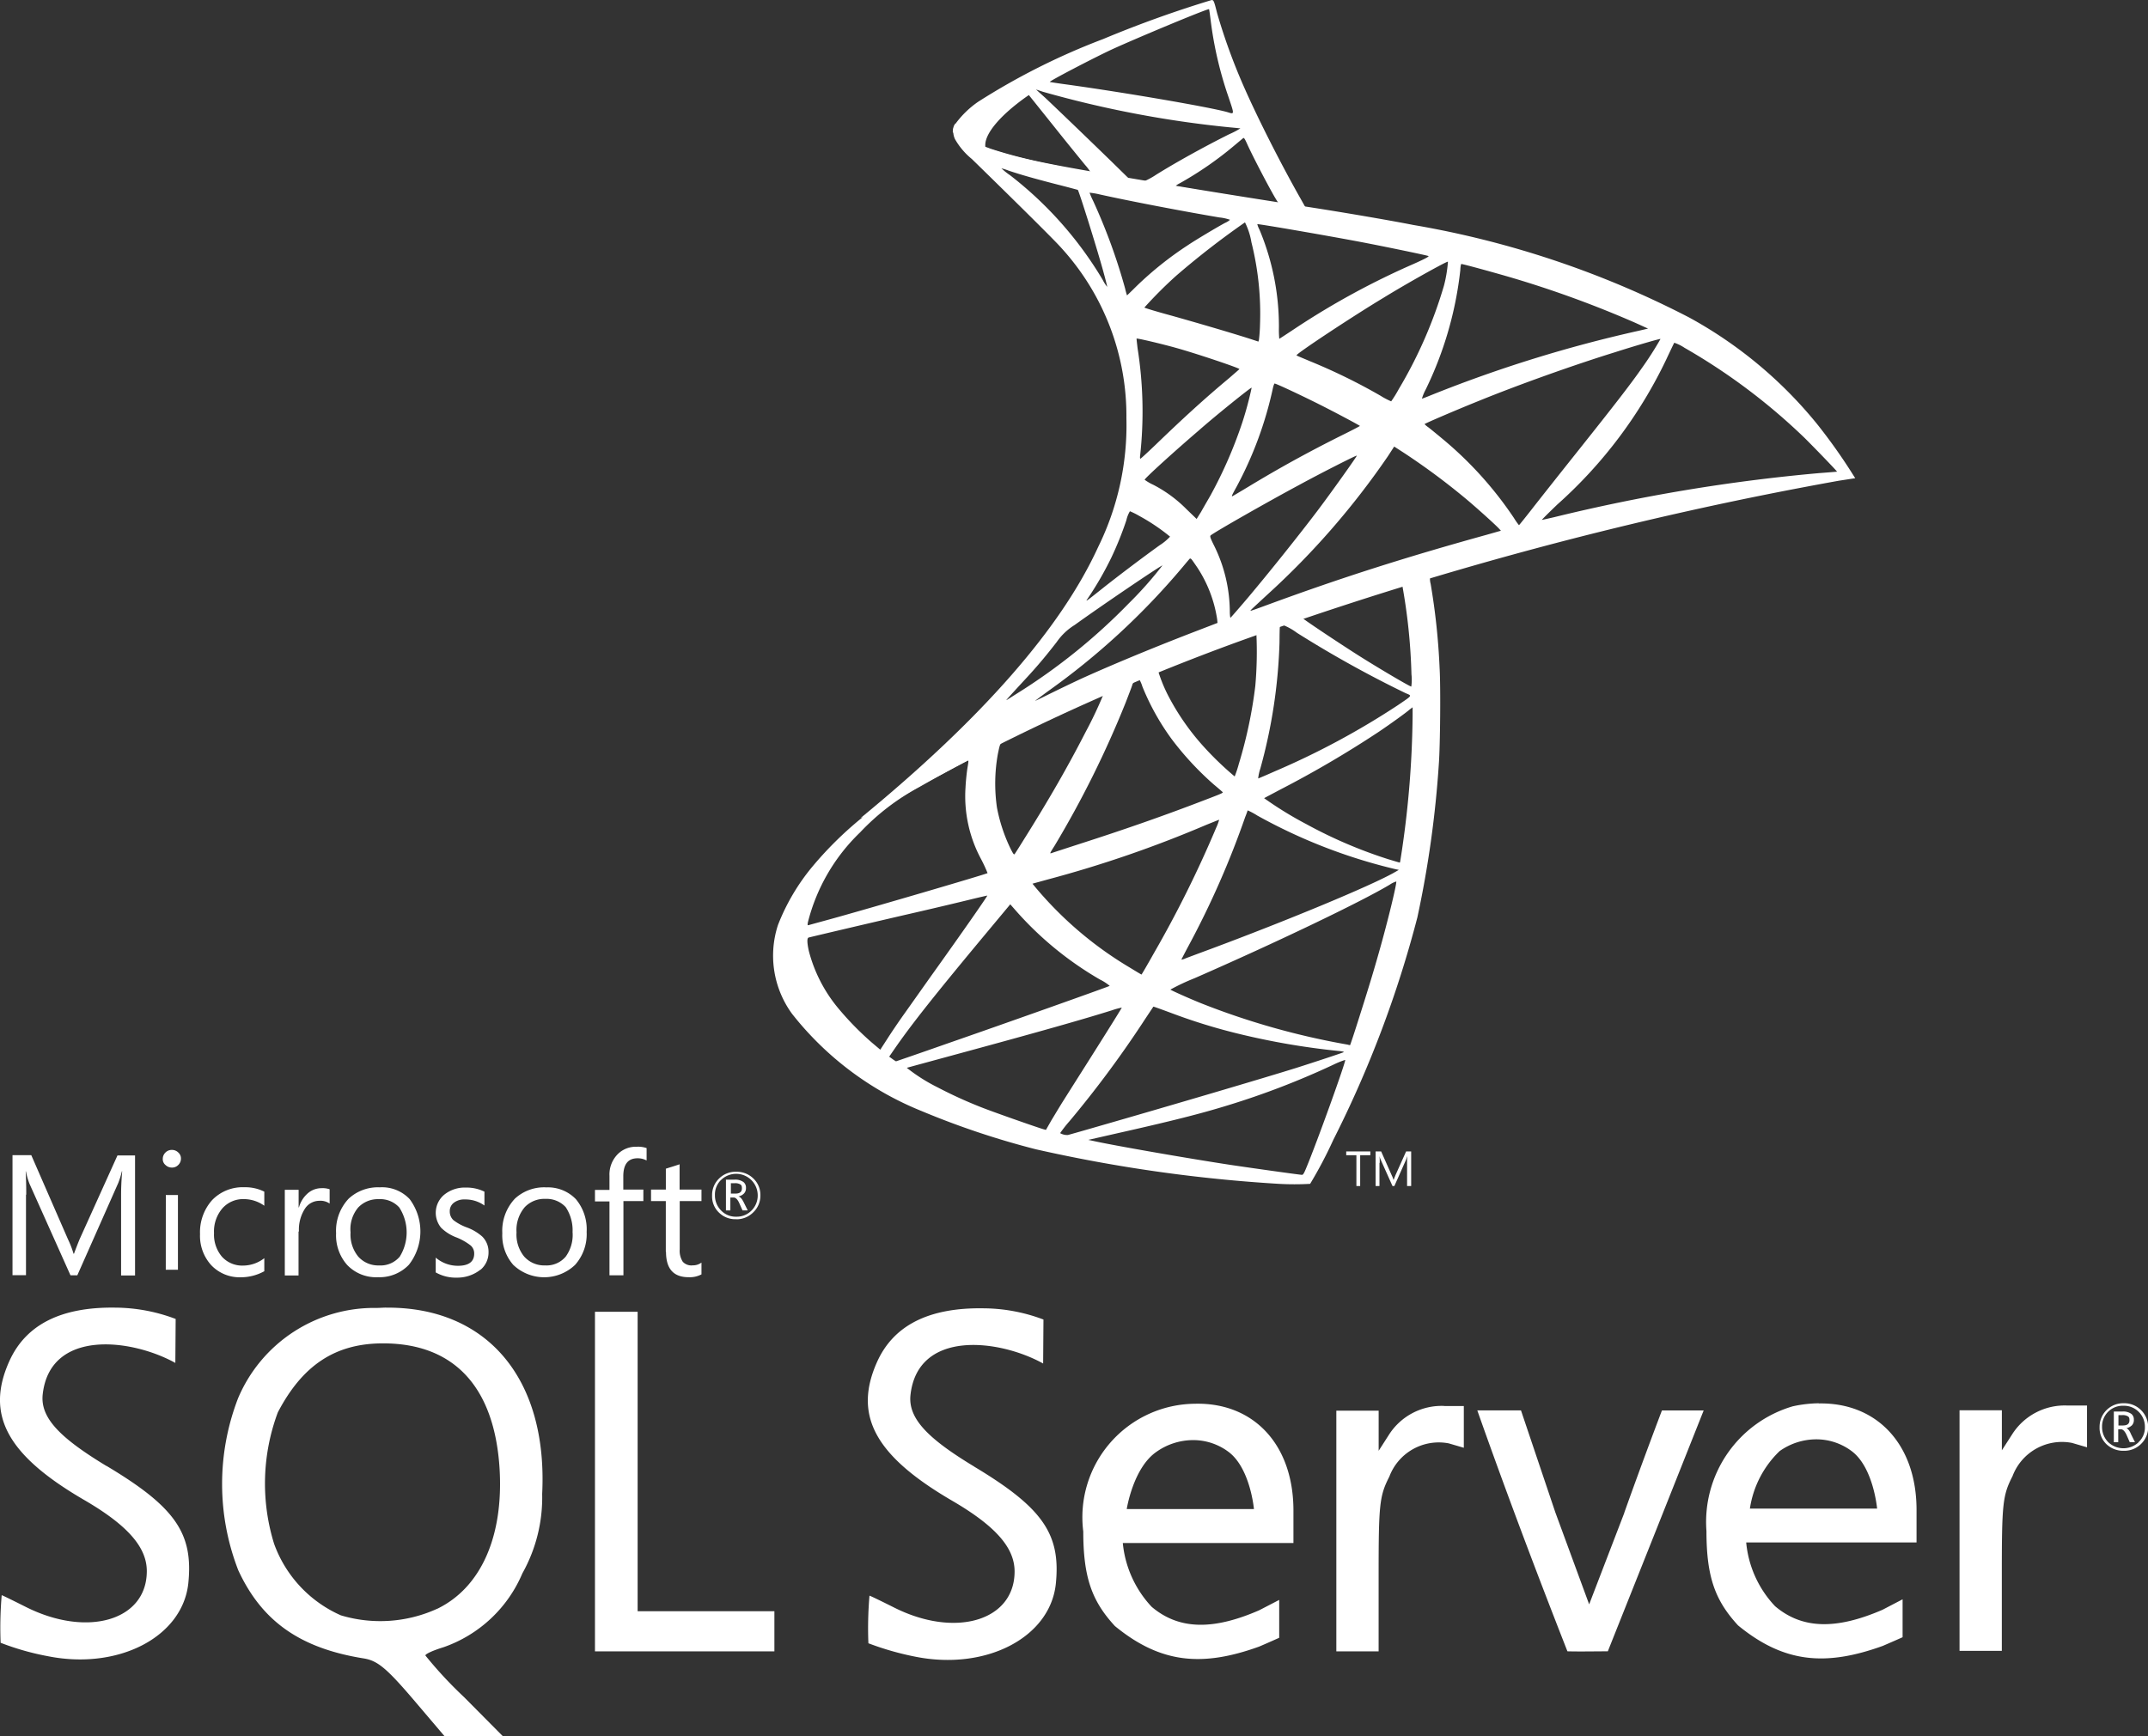
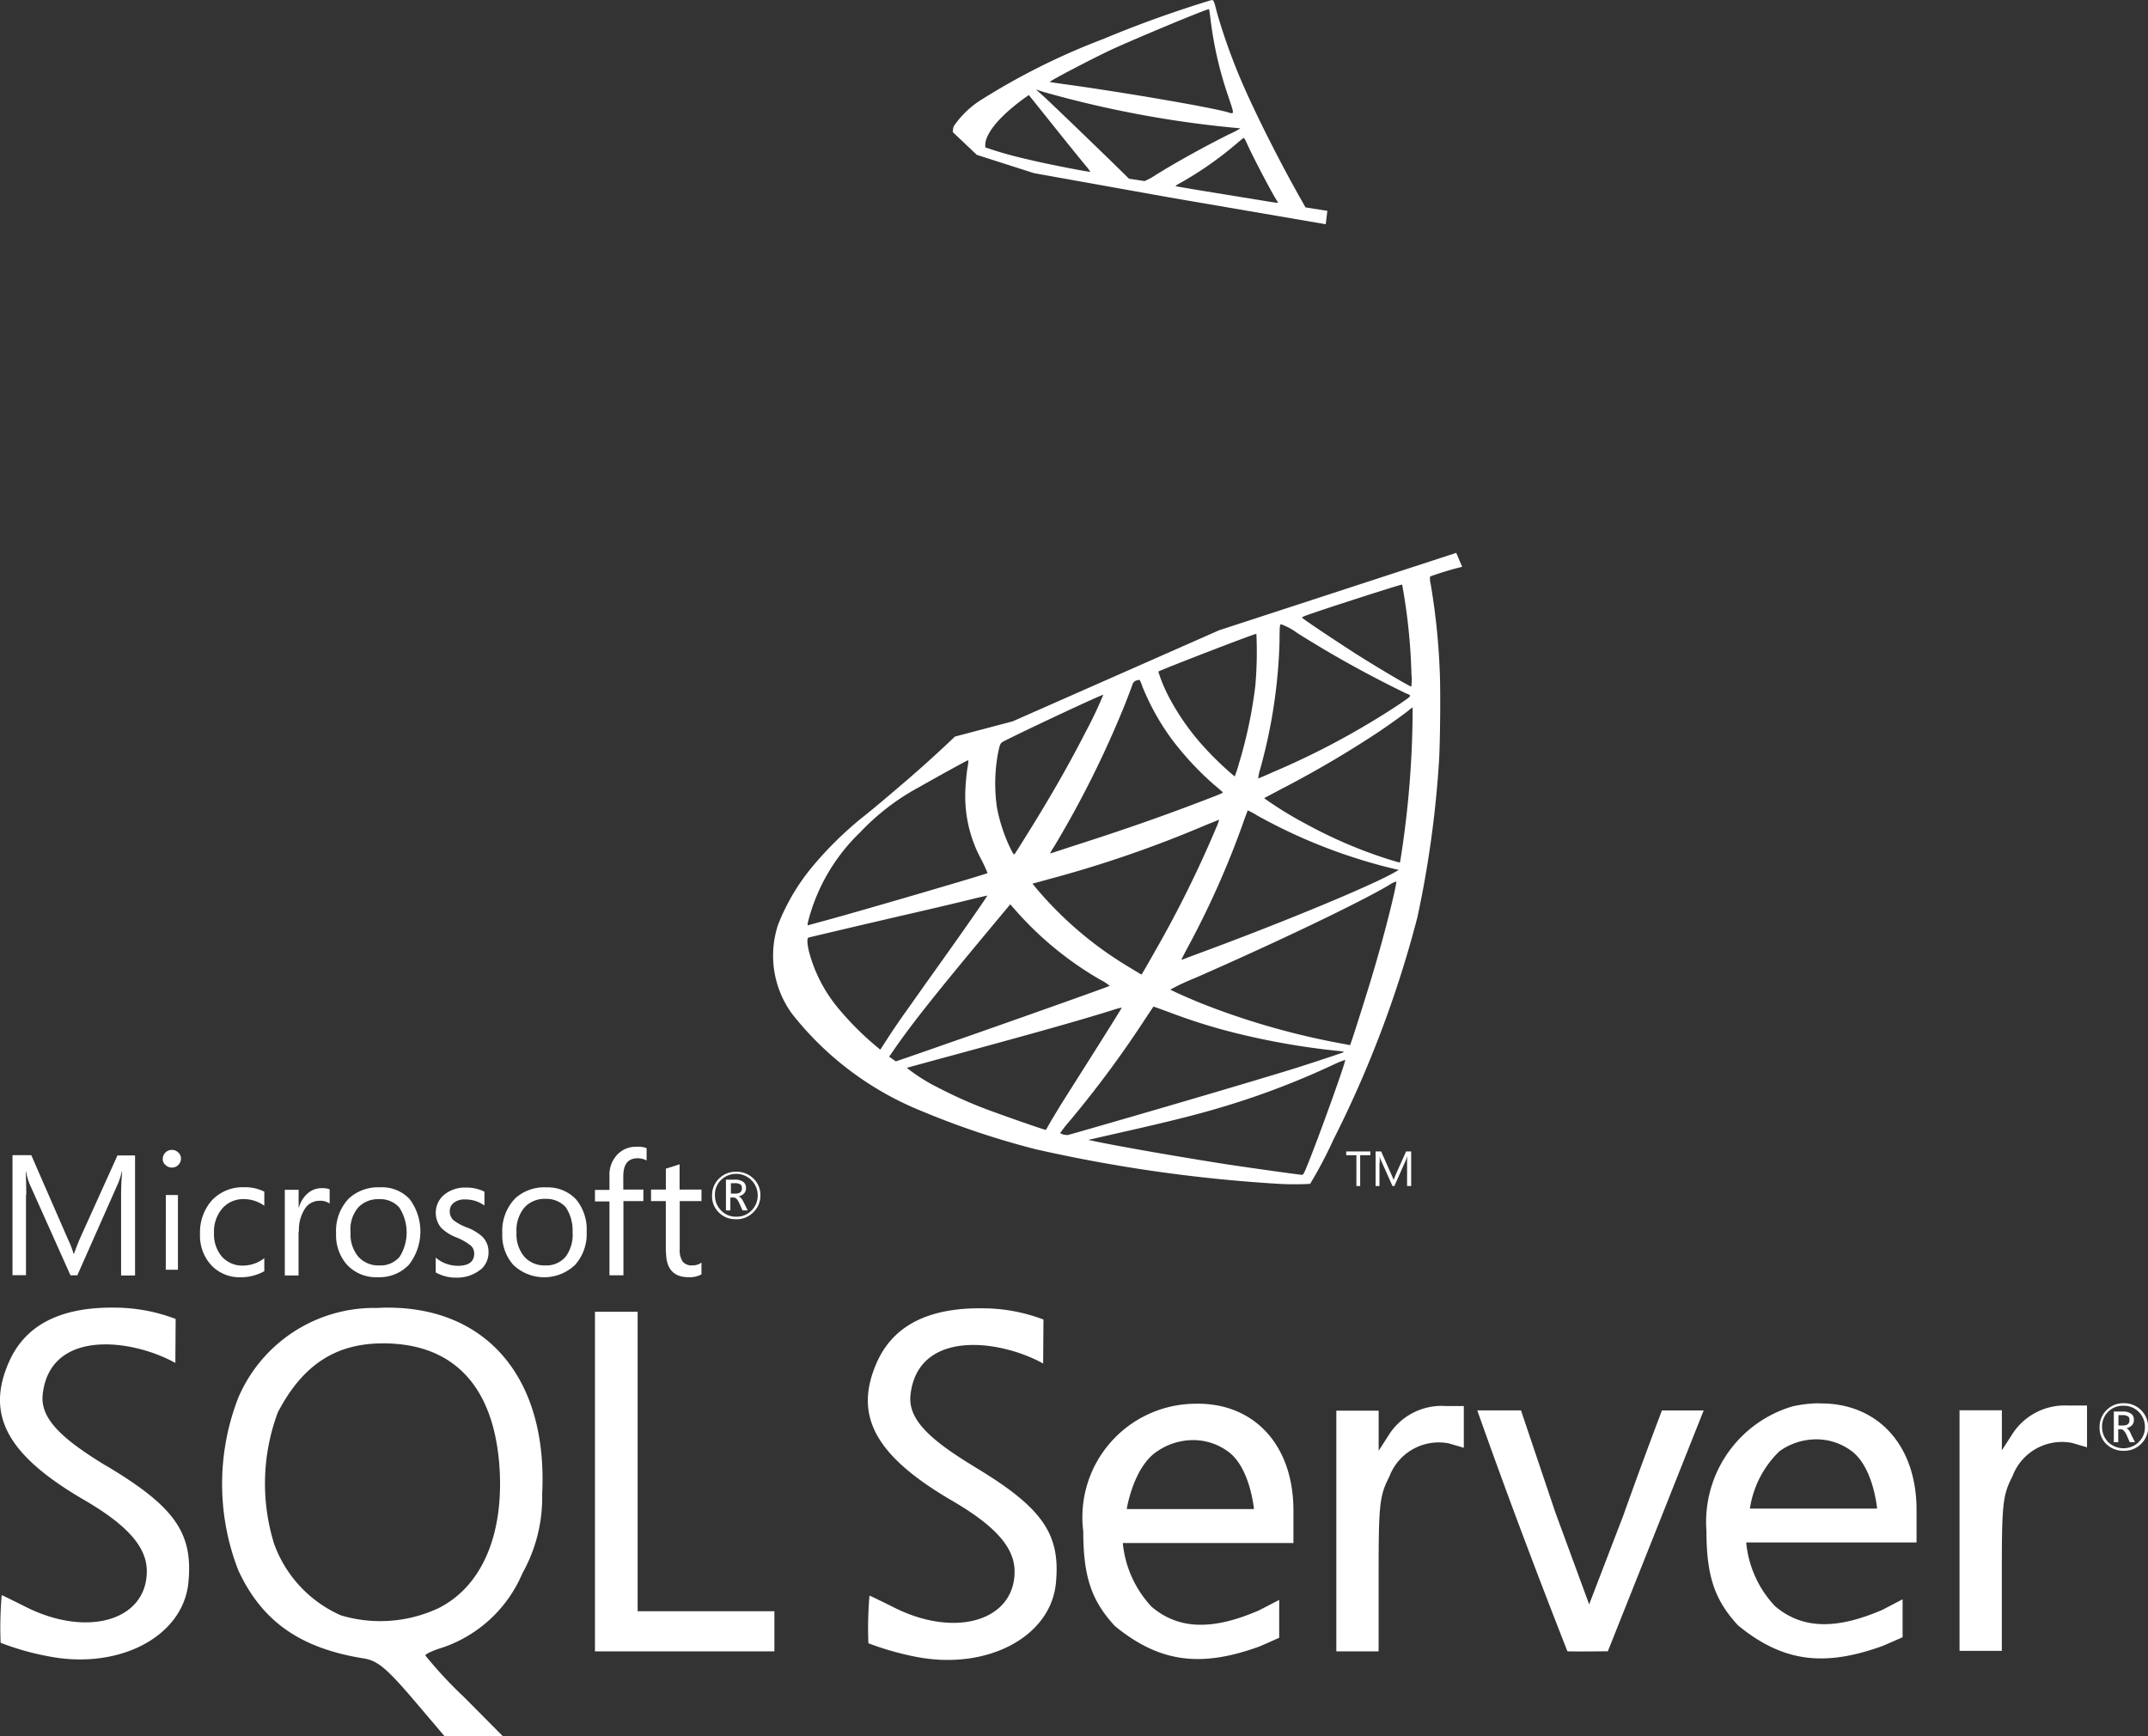
<svg xmlns="http://www.w3.org/2000/svg" viewBox="0 0 113.883 92.073" height="92.073" width="113.883">
  <rect x="0" y="0" width="113.883" height="92.073" fill="#333333" stroke="none" />
  <g transform="translate(0 0.001)" id="microsoft-sql-server-logo-svgrepo-com">
    <g transform="translate(40.984 -0.001)" id="Group_12618">
      <path fill="#fff" transform="translate(-332.514 -433.959)" d="M368.74,463.277l-12.577,4.107-10.942,4.829-3.061.808c-.78.742-1.6,1.493-2.481,2.253-.97.836-1.873,1.6-2.567,2.148a19.142,19.142,0,0,0-2.491,2.472,11.2,11.2,0,0,0-1.844,3.118,5.235,5.235,0,0,0,.742,4.706,16.669,16.669,0,0,0,6.873,5.162,43.675,43.675,0,0,0,6.046,2.025,80.05,80.05,0,0,0,12.89,1.835,14.777,14.777,0,0,0,1.663,0,22.649,22.649,0,0,0,1.227-2.329,58.878,58.878,0,0,0,4.458-11.8,55.908,55.908,0,0,0,1.141-8.175c.067-.922.1-4.012.038-5.057a35.517,35.517,0,0,0-.475-4.458,1.029,1.029,0,0,1-.029-.39,16.417,16.417,0,0,1,1.7-.513l-.314-.741h0Zm-2.871,1.683a30.782,30.782,0,0,1,.494,4.763,2.544,2.544,0,0,1-.009.646c-.076,0-1.607-.9-2.7-1.587-.951-.6-2.757-1.8-3.042-2.025-.1-.066-.086-.076.694-.342C362.628,465.967,365.765,464.96,365.869,464.96Zm-6.407,2.11a3.155,3.155,0,0,1,.827.447,58.922,58.922,0,0,0,5.761,3.2c.352.152.39.095-.418.646a41.437,41.437,0,0,1-6.531,3.508c-.466.209-.855.371-.865.371a2.462,2.462,0,0,1,.114-.523,28.027,28.027,0,0,0,1.017-6.683c.009-.951.009-.951.1-.979C359.443,467.07,359.453,467.07,359.462,467.07Zm-1.321.5a20.488,20.488,0,0,1-.057,2.766,24.19,24.19,0,0,1-.874,4.135,6.335,6.335,0,0,1-.219.665,16.727,16.727,0,0,1-1.768-1.721,12.864,12.864,0,0,1-1.749-2.548,8,8,0,0,1-.532-1.293C353.093,469.475,358.1,467.536,358.141,467.574Zm-6.217,2.443a.035.035,0,0,1,.029.009,1.778,1.778,0,0,1,.143.342,12.848,12.848,0,0,0,1.578,2.823,16.091,16.091,0,0,0,2.2,2.367c.228.19.437.371.466.4.057.057.076.047-1.473.637-1.8.684-3.755,1.369-6,2.091q-.8.259-1.606.523c-.086.029-.057-.019.19-.409a53.46,53.46,0,0,0,3.755-7.567c.162-.418.323-.836.352-.932a.343.343,0,0,1,.209-.247A.923.923,0,0,1,351.924,470.017Zm-1.9.789a21.258,21.258,0,0,1-.932,1.968c-.922,1.8-1.93,3.565-3.28,5.713-.228.371-.447.713-.475.751-.047.067-.067.047-.219-.247a8.716,8.716,0,0,1-.732-2.206,8.876,8.876,0,0,1,.048-2.833c.123-.589.114-.58.4-.722C346.049,472.612,349.985,470.768,350.023,470.806Zm16.4.666v.4a51.71,51.71,0,0,1-.561,7.149c-.057.371-.1.675-.114.684s-.276-.076-.6-.171a24.532,24.532,0,0,1-4.373-1.873,19.362,19.362,0,0,1-2.224-1.369c.009-.009.409-.219.874-.466a56.029,56.029,0,0,0,5.2-3.051c.58-.39,1.454-1.017,1.645-1.188Zm-23.575,2.814c.038,0,.029.076-.029.418-.038.247-.086.7-.1,1.017a7.033,7.033,0,0,0,.836,3.822,7.9,7.9,0,0,1,.333.722c-.067.057-6.36,1.9-8.337,2.443-.589.162-1.1.3-1.141.314-.066.019-.076.01-.047-.152a9.989,9.989,0,0,1,2.766-4.763,12.3,12.3,0,0,1,3.128-2.4c.97-.551,2.462-1.378,2.576-1.416C342.826,474.285,342.836,474.285,342.845,474.285Zm14.83,2.652a3.836,3.836,0,0,1,.513.276,28.639,28.639,0,0,0,7.282,2.833l.219.048-.3.171c-1.264.7-5.418,2.434-9.668,4.021-.618.228-1.226.456-1.341.5a.684.684,0,0,1-.219.067c0-.01.171-.342.39-.751a46.907,46.907,0,0,0,2.995-6.816c.076-.181.124-.342.133-.352Zm-1.511.494a2.739,2.739,0,0,1-.162.437,60.2,60.2,0,0,1-3.3,6.645c-.352.628-.646,1.131-.656,1.131s-.295-.171-.637-.38a19.549,19.549,0,0,1-4.972-4.23l-.171-.209.865-.238a62.074,62.074,0,0,0,8.346-2.88C355.85,477.555,356.154,477.432,356.164,477.432Zm9.392,3.28h0c.009.219-.475,2.177-.875,3.593-.333,1.188-.618,2.12-1.141,3.764-.228.723-.428,1.321-.437,1.321a.628.628,0,0,1-.124-.028,39.728,39.728,0,0,1-7.729-2.177c-.665-.266-1.616-.694-1.673-.742a11.1,11.1,0,0,1,1.274-.6c4.325-1.892,8.812-4.04,10.352-4.962a1.239,1.239,0,0,1,.352-.171Zm-21.684.742c.019.019-1.188,1.759-2.88,4.126-.589.827-1.274,1.8-1.53,2.158s-.646.932-.865,1.274l-.4.618-.428-.361A15.837,15.837,0,0,1,336,487.461a7.8,7.8,0,0,1-1.587-3.07c-.1-.456-.1-.685-.01-.713.143-.038,2.681-.637,5.057-1.188,1.321-.3,2.852-.665,3.4-.8S343.863,481.453,343.872,481.453Zm1.217.466.3.342a17.849,17.849,0,0,0,4.459,3.65,2.5,2.5,0,0,1,.513.333c-.066.047-5.875,2.11-8.565,3.042-1.511.532-2.757.96-2.766.96a1.638,1.638,0,0,1-.19-.124l-.171-.124.276-.4c.894-1.293,2.015-2.709,4.459-5.656Zm7.586,5.428c.009-.009.428.143.941.333a30.419,30.419,0,0,0,3.527,1.093,39.044,39.044,0,0,0,5.333.922c.209.019.323.038.285.067-.067.038-1.464.5-2.491.827-1.635.513-6.626,1.987-10.694,3.156-.751.219-1.4.4-1.435.409a.754.754,0,0,1-.409-.1,6.876,6.876,0,0,1,.5-.637,56.433,56.433,0,0,0,3.86-5.19C352.409,487.746,352.675,487.356,352.675,487.347Zm-1.673.048c.009.009-.665,1.093-1.844,2.956-.5.789-1.065,1.683-1.265,2s-.475.78-.637,1.046l-.276.485-.143-.038c-.342-.1-2.747-.941-3.384-1.2a23.534,23.534,0,0,1-2.215-1.017,9.255,9.255,0,0,1-1.635-1.036c.019-.009,1.321-.361,2.89-.789,4.164-1.131,6.474-1.787,7.985-2.262a3.8,3.8,0,0,1,.523-.143Zm11.835,2.776h.009c.038.1-1.5,4.373-2.063,5.723-.123.3-.171.38-.237.371-.162-.009-2.4-.323-3.755-.523-2.367-.361-6.341-1.055-7.339-1.283l-.228-.047,1.416-.323c3.042-.684,4.506-1.055,5.989-1.511a42.322,42.322,0,0,0,5.6-2.158,4.583,4.583,0,0,1,.608-.247Z" id="Path_13209" />
      <path fill="#fff" transform="translate(-446.717 -82.734)" d="M469.976,82.735a60.424,60.424,0,0,0-5.761,2.072,35.973,35.973,0,0,0-6.626,3.327,5.025,5.025,0,0,0-1.283,1.283.888.888,0,0,0-.057.323l1.274,1.207,3.032.97,7.215,1.293,8.251,1.416.086-.713c-.028,0-.048-.009-.076-.009l-1.084-.171-.218-.39c-1.122-1.977-2.358-4.43-3.08-6.084a31.441,31.441,0,0,1-1.388-3.831c-.162-.646-.181-.684-.285-.694h0Zm-.152.485h.01c.009.009.047.276.086.589a19.86,19.86,0,0,0,.922,4c.352,1.046.352.989-.057.865-.97-.266-5.314-1.017-8.46-1.454-.5-.067-.932-.133-.932-.143-.038-.038,2.272-1.245,3.289-1.721C465.984,84.76,469.558,83.267,469.824,83.22Zm-9.164,4.259.371.123a56.665,56.665,0,0,0,9.877,1.882c.314.029.58.057.589.057a4.4,4.4,0,0,1-.6.314c-1.35.675-2.833,1.5-3.859,2.139a3.94,3.94,0,0,1-.618.342c-.038,0-.238-.038-.447-.067l-.38-.057-.951-.932c-1.673-1.625-2.985-2.88-3.489-3.356Zm-.38.295,1.34,1.673c.732.922,1.473,1.825,1.635,2.025a3.109,3.109,0,0,1,.285.371c-.038.028-1.939-.342-2.947-.57-1.036-.238-1.464-.352-2.1-.551l-.523-.171v-.133c.009-.637.818-1.588,2.186-2.557Zm11.388,2.282c.038,0,.085.086.2.342.323.713,1.331,2.633,1.578,3,.076.124.209.133-1.131-.085-3.222-.523-4.259-.694-4.259-.713a.985.985,0,0,1,.219-.143,18.558,18.558,0,0,0,2.9-2.006c.219-.181.418-.352.456-.38.009-.019.029-.028.038-.019Z" id="Path_13210" />
-       <path fill="#fff" transform="translate(-388.178 -161.207)" d="M397.834,167.757a.947.947,0,0,0-.009.827,3.755,3.755,0,0,0,.894,1.055s4.23,4.126,4.744,4.715a13.216,13.216,0,0,1,3.451,9.031,14.622,14.622,0,0,1-1.5,6.835c-1.977,4.316-6.151,9.078-12.586,14.364l.941-.314a30.225,30.225,0,0,1,3.375-2.006,120.291,120.291,0,0,1,15.695-7.025A195.737,195.737,0,0,1,444.69,186.7l.865-.133-.133-.209a29.308,29.308,0,0,0-1.911-2.69,22.841,22.841,0,0,0-6.749-5.618,50.054,50.054,0,0,0-14.649-4.915c-1.15-.228-3.679-.665-5.732-.979-4.354-.675-7.168-1.141-10.267-1.673-1.112-.19-2.776-.475-3.879-.713a24.635,24.635,0,0,1-2.519-.675C399.032,168.831,398.043,168.565,397.834,167.757Zm2.453,2.377a2.651,2.651,0,0,1,.361.114c.361.123.827.266,1.378.418q.626.172,1.255.333c.57.143,1.046.276,1.055.276.067.067,1.027,3.137,1.35,4.316.123.447.219.827.209.827a1.924,1.924,0,0,1-.238-.371,19.787,19.787,0,0,0-4.905-5.542,4.05,4.05,0,0,1-.466-.371Zm4.677,1.293a3.736,3.736,0,0,1,.513.086c1.616.361,4.516.913,6.369,1.226a2.328,2.328,0,0,1,.561.124.959.959,0,0,1-.257.162c-.314.162-1.578.912-2,1.2a18.213,18.213,0,0,0-2.69,2.148c-.276.276-.513.5-.513.5s-.057-.162-.1-.361a30.8,30.8,0,0,0-1.7-4.658,4.076,4.076,0,0,1-.19-.437C404.954,171.436,404.954,171.427,404.964,171.427ZM413.2,173a3.659,3.659,0,0,1,.342,1.055,15.563,15.563,0,0,1,.456,4.354,8.191,8.191,0,0,1-.057.818l-.028.095-.494-.162c-1.017-.323-2.671-.808-4.088-1.207-.808-.219-1.464-.418-1.464-.437a22.476,22.476,0,0,1,1.683-1.683A44.107,44.107,0,0,1,413.2,173Zm.656.095c.029-.028,3.936.646,5.713.989,1.321.257,3.242.656,3.356.7.057.019-.143.133-.78.418a41.261,41.261,0,0,0-6.226,3.384c-.485.323-.894.589-.9.589a5.183,5.183,0,0,1-.019-.608,13.277,13.277,0,0,0-1.027-5.171A1.44,1.44,0,0,1,413.852,173.09Zm10.105,2a7.151,7.151,0,0,1-.209,1.255,23.831,23.831,0,0,1-2.4,5.495,6.258,6.258,0,0,1-.4.646,4.055,4.055,0,0,1-.57-.3,30.954,30.954,0,0,0-3.726-1.825c-.38-.162-.713-.295-.722-.314-.067-.057,2.994-2.082,4.61-3.052C421.828,176.208,423.919,175.048,423.957,175.086Zm.722.114c.086,0,1.816.475,2.719.742a56.091,56.091,0,0,1,6.474,2.367l.694.314-.485.114a70.861,70.861,0,0,0-10.961,3.394c-.276.114-.523.209-.542.209a2.448,2.448,0,0,1,.2-.485,19.251,19.251,0,0,0,1.835-6.331C424.623,175.343,424.651,175.2,424.68,175.2Zm-17.225,3.955c.028-.029,1.35.285,2.063.485,1.084.3,3.384,1.074,3.384,1.131,0,.009-.257.228-.561.494-1.245,1.036-2.443,2.129-3.879,3.517-.428.409-.789.742-.808.742s-.028-.057-.019-.133a21.434,21.434,0,0,0-.133-5.732C407.474,179.393,407.445,179.165,407.455,179.155Zm27.768.029a18.259,18.259,0,0,1-1.008,1.568c-.57.818-1.407,1.9-3.3,4.278-1,1.255-2.12,2.671-2.49,3.146s-.694.874-.7.874a3.285,3.285,0,0,1-.266-.38,19.644,19.644,0,0,0-3.85-4.249c-.285-.238-.6-.494-.7-.57a1.061,1.061,0,0,1-.19-.162c0-.028,1.616-.723,2.842-1.217,2.148-.875,5.076-1.92,7.272-2.6C433.977,179.516,435.2,179.165,435.222,179.184Zm.732.19a2.19,2.19,0,0,1,.542.266,32.243,32.243,0,0,1,6.36,4.772c.5.494,1.749,1.787,1.73,1.8,0,0-.437.038-.951.076a93.7,93.7,0,0,0-14.05,2.338c-.333.076-.627.143-.646.143s.352-.371.818-.817a24.322,24.322,0,0,0,5.77-7.681c.219-.466.409-.865.428-.894Zm-21.17,2.168c.133.028,1.369.608,2.3,1.074.856.428,2.139,1.112,2.205,1.169.009.009-.447.247-1.008.523-1.787.894-3.318,1.74-4.915,2.709-.456.276-.836.5-.846.5-.038,0-.029-.038.228-.5a19.85,19.85,0,0,0,1.93-5.238C414.717,181.636,414.755,181.541,414.784,181.541Zm-1.236.228a18.144,18.144,0,0,1-.494,1.835,23.406,23.406,0,0,1-1.683,3.86c-.152.266-.38.656-.5.874l-.238.38-.532-.513a6.984,6.984,0,0,0-1.768-1.3,2.551,2.551,0,0,1-.456-.266c0-.076,1.626-1.549,2.871-2.614C411.637,183.252,413.52,181.741,413.548,181.769Zm7.558,3.109.466.3a36.152,36.152,0,0,1,3.28,2.424c.542.447,1.587,1.388,1.8,1.616l.114.124-.77.219c-4.354,1.207-7.719,2.281-11.645,3.726-.437.162-.808.295-.837.295-.057,0-.1.047.875-.856a41.736,41.736,0,0,0,6.388-7.339l.333-.513Zm-1.987.494c.019.019-1.283,1.854-2.063,2.89-.932,1.236-2.586,3.308-3.726,4.658-.475.561-.884,1.027-.9,1.036s-.038-.133-.038-.352a7.967,7.967,0,0,0-.808-3.422c-.219-.437-.257-.542-.209-.589.181-.162,2.947-1.74,4.7-2.681C417.246,186.285,419.09,185.353,419.119,185.372ZM407.1,188.319a4.2,4.2,0,0,1,.494.247,10.441,10.441,0,0,1,1.635,1.1,2.832,2.832,0,0,1-.551.456c-.9.646-2.272,1.683-3.07,2.32-.837.665-.865.684-.77.542a17.523,17.523,0,0,0,1.274-2.2,17.707,17.707,0,0,0,.8-1.987A1.612,1.612,0,0,1,407.1,188.319Zm3.2,2.51c.047-.009.1.076.361.456a6.858,6.858,0,0,1,1.065,2.766l.019.19-1.3.5c-2.329.9-4.477,1.8-5.932,2.462-.409.19-1.122.532-1.587.761s-.846.418-.846.409.295-.228.656-.494a38.328,38.328,0,0,0,7.149-6.588c.2-.238.38-.456.4-.466Zm-1.473.361a20.093,20.093,0,0,1-1.787,2.015,31.531,31.531,0,0,1-5.9,4.763c-.285.181-.542.342-.57.361-.067.038.019-.057,1.008-1.131.628-.675,1.1-1.245,1.645-1.949a3.213,3.213,0,0,1,.951-.9C405.573,193.338,408.8,191.152,408.833,191.19Z" id="Path_13211" />
    </g>
    <path fill="#fff" transform="translate(0 -728.505)" d="M20.474,797.849c-.175,0-.351.017-.525.017a7.835,7.835,0,0,0-7.328,4.792,12.633,12.633,0,0,0,.013,9.122c1.253,2.706,3.278,4.135,6.658,4.674.715.117,1.195.51,2.58,2.127l1.7,2h3.091l-2.055-2.072a21.937,21.937,0,0,1-2.055-2.212c0-.087.435-.277.961-.438a7.063,7.063,0,0,0,4.182-3.918,8.229,8.229,0,0,0,1.049-4.21c.306-6.106-2.914-9.924-8.275-9.88Zm2.71,15.968a7.272,7.272,0,0,1-5.112.351,6.594,6.594,0,0,1-3.542-3.8,10.8,10.8,0,0,1,.2-6.964c1.311-2.506,3.046-3.659,5.58-3.659,3.759,0,5.9,2.3,6.176,6.629.221,3.612-.989,6.322-3.3,7.445Zm53.392-10.753a3.311,3.311,0,0,0-2.957,1.559l-.525.819v-2.128H70.85v12.764h2.242V812c0-3.731.047-4.167.568-5.188a2.8,2.8,0,0,1,3.149-1.764l.8.234v-2.212H76.575v0Zm-13.182-.117a6.02,6.02,0,0,0-5.961,6.776c0,2.476.481,3.714,1.676,5.012,2.448,2.008,4.661,2.168,7.648,1.091.51-.217,1.064-.468,1.064-.468v-2.008l-1.064.551c-2.417,1.052-4.239,1.052-5.7-.187a5.749,5.749,0,0,1-1.528-3.38h9.047v-1.721c0-3.508-2.112-5.724-5.186-5.667Zm-3.659,5.6s.334-2.189,1.574-3.047a3.383,3.383,0,0,1,1.951-.625,3.121,3.121,0,0,1,1.895.64c1.136.874,1.327,3.016,1.327,3.016H59.735v.017Zm-54.092-2.3c-2.432-1.474-3.512-2.536-3.38-3.789.378-3.467,4.661-2.987,7.033-1.676l.017-2.332a9.148,9.148,0,0,0-3.191-.6c-2.884-.044-4.748.9-5.622,2.827-1.283,2.84-.147,4.982,3.96,7.371,2.305,1.341,3.324,2.506,3.324,3.776,0,2.623-3.163,3.539-6.425,1.893C.688,813.38.12,813.1.09,813.1a20.144,20.144,0,0,0-.057,2.523,13.94,13.94,0,0,0,2.506.712c3.729.743,7.122-1.006,7.443-3.846.279-2.666-.685-4.065-4.339-6.248Zm90.79-3.325a6.792,6.792,0,0,0-1.387.162,6.391,6.391,0,0,0-4.573,6.616c0,2.473.48,3.7,1.674,5,2.448,2.01,4.661,2.172,7.664,1.093.508-.217,1.061-.464,1.061-.464v-2.011l-1.062.554c-2.422,1.049-4.244,1.049-5.7-.19a5.676,5.676,0,0,1-1.53-3.38h9.032v-1.721c0-3.492-2.112-5.709-5.186-5.65l.005,0Zm-3.659,5.6a5.314,5.314,0,0,1,1.575-3.061,3.365,3.365,0,0,1,1.95-.627,3.121,3.121,0,0,1,1.895.642c1.136.874,1.327,3.031,1.327,3.031H92.776l0,.015Zm-41.125-2.244c-2.432-1.47-3.508-2.536-3.378-3.789.378-3.468,4.661-2.987,7.034-1.676l.017-2.332a9.105,9.105,0,0,0-3.191-.595c-2.884-.043-4.748.9-5.623,2.827-1.281,2.84-.13,4.982,3.963,7.371,2.3,1.34,3.321,2.489,3.321,3.759,0,2.623-3.161,3.554-6.424,1.893-.668-.334-1.236-.61-1.27-.61a20.146,20.146,0,0,0-.057,2.523,15.268,15.268,0,0,0,2.489.712c3.732.745,7.127-1,7.446-3.843.277-2.653-.685-4.051-4.327-6.237v0Zm57.968-3.236a3.3,3.3,0,0,0-2.957,1.56l-.525.815v-2.125h-2.244v12.76h2.242v-4.08c0-3.729.045-4.167.568-5.186a2.8,2.8,0,0,1,3.149-1.763l.8.234v-2.217h-1.036ZM33.806,806.2v-8.13H31.544v18.007h9.513v-2.127H33.806V806.2Zm52.312,2.534-1.864,4.852-1.793-4.878L80.64,803.3H78.324c1.5,4.254,3.132,8.581,4.778,12.776.713.017,1.428,0,2.142,0l2.518-6.322,2.564-6.452H88.113s-.978,2.563-2,5.433l0,0Zm-47.1-15.571a1.239,1.239,0,0,0,.919-.367,1.219,1.219,0,0,0,.378-.9,1.2,1.2,0,0,0-.378-.9,1.257,1.257,0,0,0-.9-.351,1.24,1.24,0,0,0-.919.364,1.215,1.215,0,0,0-.364.9,1.177,1.177,0,0,0,.364.9,1.227,1.227,0,0,0,.9.351v0Zm-.8-2.072a1.144,1.144,0,0,1,1.955.8,1.122,1.122,0,0,1-.334.815,1.092,1.092,0,0,1-.8.321,1.065,1.065,0,0,1-.8-.321,1.122,1.122,0,0,1-.334-.815A1.078,1.078,0,0,1,38.216,791.09Zm.54.919H38.9c.1,0,.206.1.292.291l.176.394h.276l-.217-.438c-.089-.175-.175-.277-.277-.306a.531.531,0,0,0,.3-.16.4.4,0,0,0,.1-.292.373.373,0,0,0-.13-.307.731.731,0,0,0-.468-.129h-.464v1.632h.234v-.685Zm0-.759h.2a.523.523,0,0,1,.307.073c.055.043.07.1.07.2,0,.189-.117.277-.334.277h-.251v-.555h0Zm-37.366.613c0-.568-.017-.991-.03-1.24h.013a3.724,3.724,0,0,0,.189.658l2.172,4.852H4.1l2.172-4.9a4.415,4.415,0,0,0,.189-.613h.017c-.043.485-.058.906-.058,1.241v4.282H7.16v-6.365H6.228l-2,4.427c-.074.175-.176.438-.306.785H3.9a5.1,5.1,0,0,0-.291-.755l-1.951-4.473H.663v6.365h.715v-4.267l.012,0Zm7.4.012h.642v3.964H8.789Zm.321-1.454a.452.452,0,0,0,.334-.134.463.463,0,0,0,.147-.334.42.42,0,0,0-.145-.334.468.468,0,0,0-.338-.134.458.458,0,0,0-.334.134.47.47,0,0,0-.147.334.4.4,0,0,0,.147.334.481.481,0,0,0,.334.134Zm4.9,5.505v-.7a1.846,1.846,0,0,1-1.119.393,1.451,1.451,0,0,1-1.124-.468,1.81,1.81,0,0,1-.423-1.253,1.883,1.883,0,0,1,.451-1.323,1.468,1.468,0,0,1,1.136-.481,1.864,1.864,0,0,1,1.079.351V791.7a2.221,2.221,0,0,0-1.049-.234,2.246,2.246,0,0,0-1.721.685,2.561,2.561,0,0,0-.638,1.8,2.314,2.314,0,0,0,.582,1.634,2.067,2.067,0,0,0,1.574.655A2.568,2.568,0,0,0,14,795.926Zm1.836-2.113a2.056,2.056,0,0,1,.334-1.236.914.914,0,0,1,.743-.394.854.854,0,0,1,.551.147v-.758a1.155,1.155,0,0,0-.434-.058,1.109,1.109,0,0,0-.7.251,1.535,1.535,0,0,0-.493.768h-.017V791.6H15.1v4.544h.728v-2.332Zm4.182,2.422a2.151,2.151,0,0,0,1.646-.658,2.866,2.866,0,0,0,.043-3.482,2.008,2.008,0,0,0-1.587-.626,2.28,2.28,0,0,0-1.646.6,2.479,2.479,0,0,0-.668,1.835,2.368,2.368,0,0,0,.582,1.676,2.116,2.116,0,0,0,1.631.656v0Zm-1.036-3.7a1.436,1.436,0,0,1,1.093-.438,1.358,1.358,0,0,1,1.079.438,2.436,2.436,0,0,1,.028,2.608,1.327,1.327,0,0,1-1.093.468,1.42,1.42,0,0,1-1.108-.468,1.841,1.841,0,0,1-.408-1.283,1.784,1.784,0,0,1,.408-1.325Zm6.482,3.306a1.194,1.194,0,0,0,.424-.932,1.138,1.138,0,0,0-.334-.83,2.577,2.577,0,0,0-.847-.495,2.646,2.646,0,0,1-.685-.379.624.624,0,0,1-.189-.468.55.55,0,0,1,.217-.451.9.9,0,0,1,.585-.174,1.717,1.717,0,0,1,1.036.322V791.7a2.136,2.136,0,0,0-.977-.217,1.733,1.733,0,0,0-1.153.377,1.248,1.248,0,0,0-.16,1.761,2.355,2.355,0,0,0,.815.509,3.061,3.061,0,0,1,.743.423.556.556,0,0,1,.189.435c0,.424-.291.643-.859.643a1.8,1.8,0,0,1-1.181-.434v.785a2.148,2.148,0,0,0,1.119.277,1.977,1.977,0,0,0,1.253-.423Zm3.468-4.371a2.281,2.281,0,0,0-1.646.6,2.492,2.492,0,0,0-.668,1.835,2.376,2.376,0,0,0,.581,1.676,2.372,2.372,0,0,0,3.278,0,2.447,2.447,0,0,0,.613-1.747,2.492,2.492,0,0,0-.568-1.734,2.054,2.054,0,0,0-1.587-.627l0,0Zm1.413,2.389a1.955,1.955,0,0,1-.364,1.283,1.328,1.328,0,0,1-1.093.468,1.42,1.42,0,0,1-1.108-.468,1.841,1.841,0,0,1-.408-1.283,1.868,1.868,0,0,1,.438-1.34,1.437,1.437,0,0,1,1.093-.438,1.382,1.382,0,0,1,1.076.438,2.215,2.215,0,0,1,.364,1.34h0Zm1.968,2.274h.727V792.2H34.11v-.612H33.046v-.7c0-.638.247-.959.758-.959a1.006,1.006,0,0,1,.478.117v-.656a1.332,1.332,0,0,0-.525-.072,1.356,1.356,0,0,0-.976.364,1.533,1.533,0,0,0-.468,1.18v.745h-.769v.611h.769v3.919Zm2.985-1.24c0,.889.393,1.342,1.195,1.342a1.313,1.313,0,0,0,.685-.15v-.625a.761.761,0,0,1-.468.147.619.619,0,0,1-.523-.191,1.066,1.066,0,0,1-.162-.655V792.2h1.153v-.612H36.031v-1.34c-.251.087-.5.16-.729.234v1.106h-.785v.612H35.3v2.695Zm78.188,8.377a1.251,1.251,0,0,0-.9-.351,1.25,1.25,0,0,0-1.283,1.27,1.191,1.191,0,0,0,.362.9,1.282,1.282,0,0,0,.919.351,1.252,1.252,0,0,0,.919-.364,1.231,1.231,0,0,0,.376-.9,1.263,1.263,0,0,0-.393-.906Zm-.117,1.721a1.172,1.172,0,0,1-1.6,0,1.133,1.133,0,0,1-.334-.819,1.092,1.092,0,0,1,1.136-1.119,1.089,1.089,0,0,1,.8.317,1.1,1.1,0,0,1,.334.8A1.048,1.048,0,0,1,113.375,804.99Zm-.655-.744a.628.628,0,0,0,.306-.16.4.4,0,0,0,.1-.294.372.372,0,0,0-.13-.306.733.733,0,0,0-.468-.129h-.464v1.63h.234V804.3h.145c.1,0,.2.1.291.291l.174.393h.277l-.217-.438c-.075-.19-.162-.277-.251-.306Zm-.16-.147h-.251v-.551h.206a.511.511,0,0,1,.306.072c.058.043.072.1.072.2,0,.189-.117.276-.334.276ZM71.914,791.4h.2v-1.632h.539v-.2H71.374v.2h.54V791.4Zm1.236-1.226a2.941,2.941,0,0,0-.012-.363A1.013,1.013,0,0,0,73.2,790l.627,1.4h.1l.628-1.413c.017-.043.03-.1.059-.175-.013.145-.013.262-.013.351V791.4h.217v-1.834H74.55l-.568,1.266c-.013.045-.059.134-.087.234h-.017a1.331,1.331,0,0,0-.084-.217l-.568-1.283h-.294V791.4h.205v-1.226Z" id="Path_13212" />
  </g>
</svg>